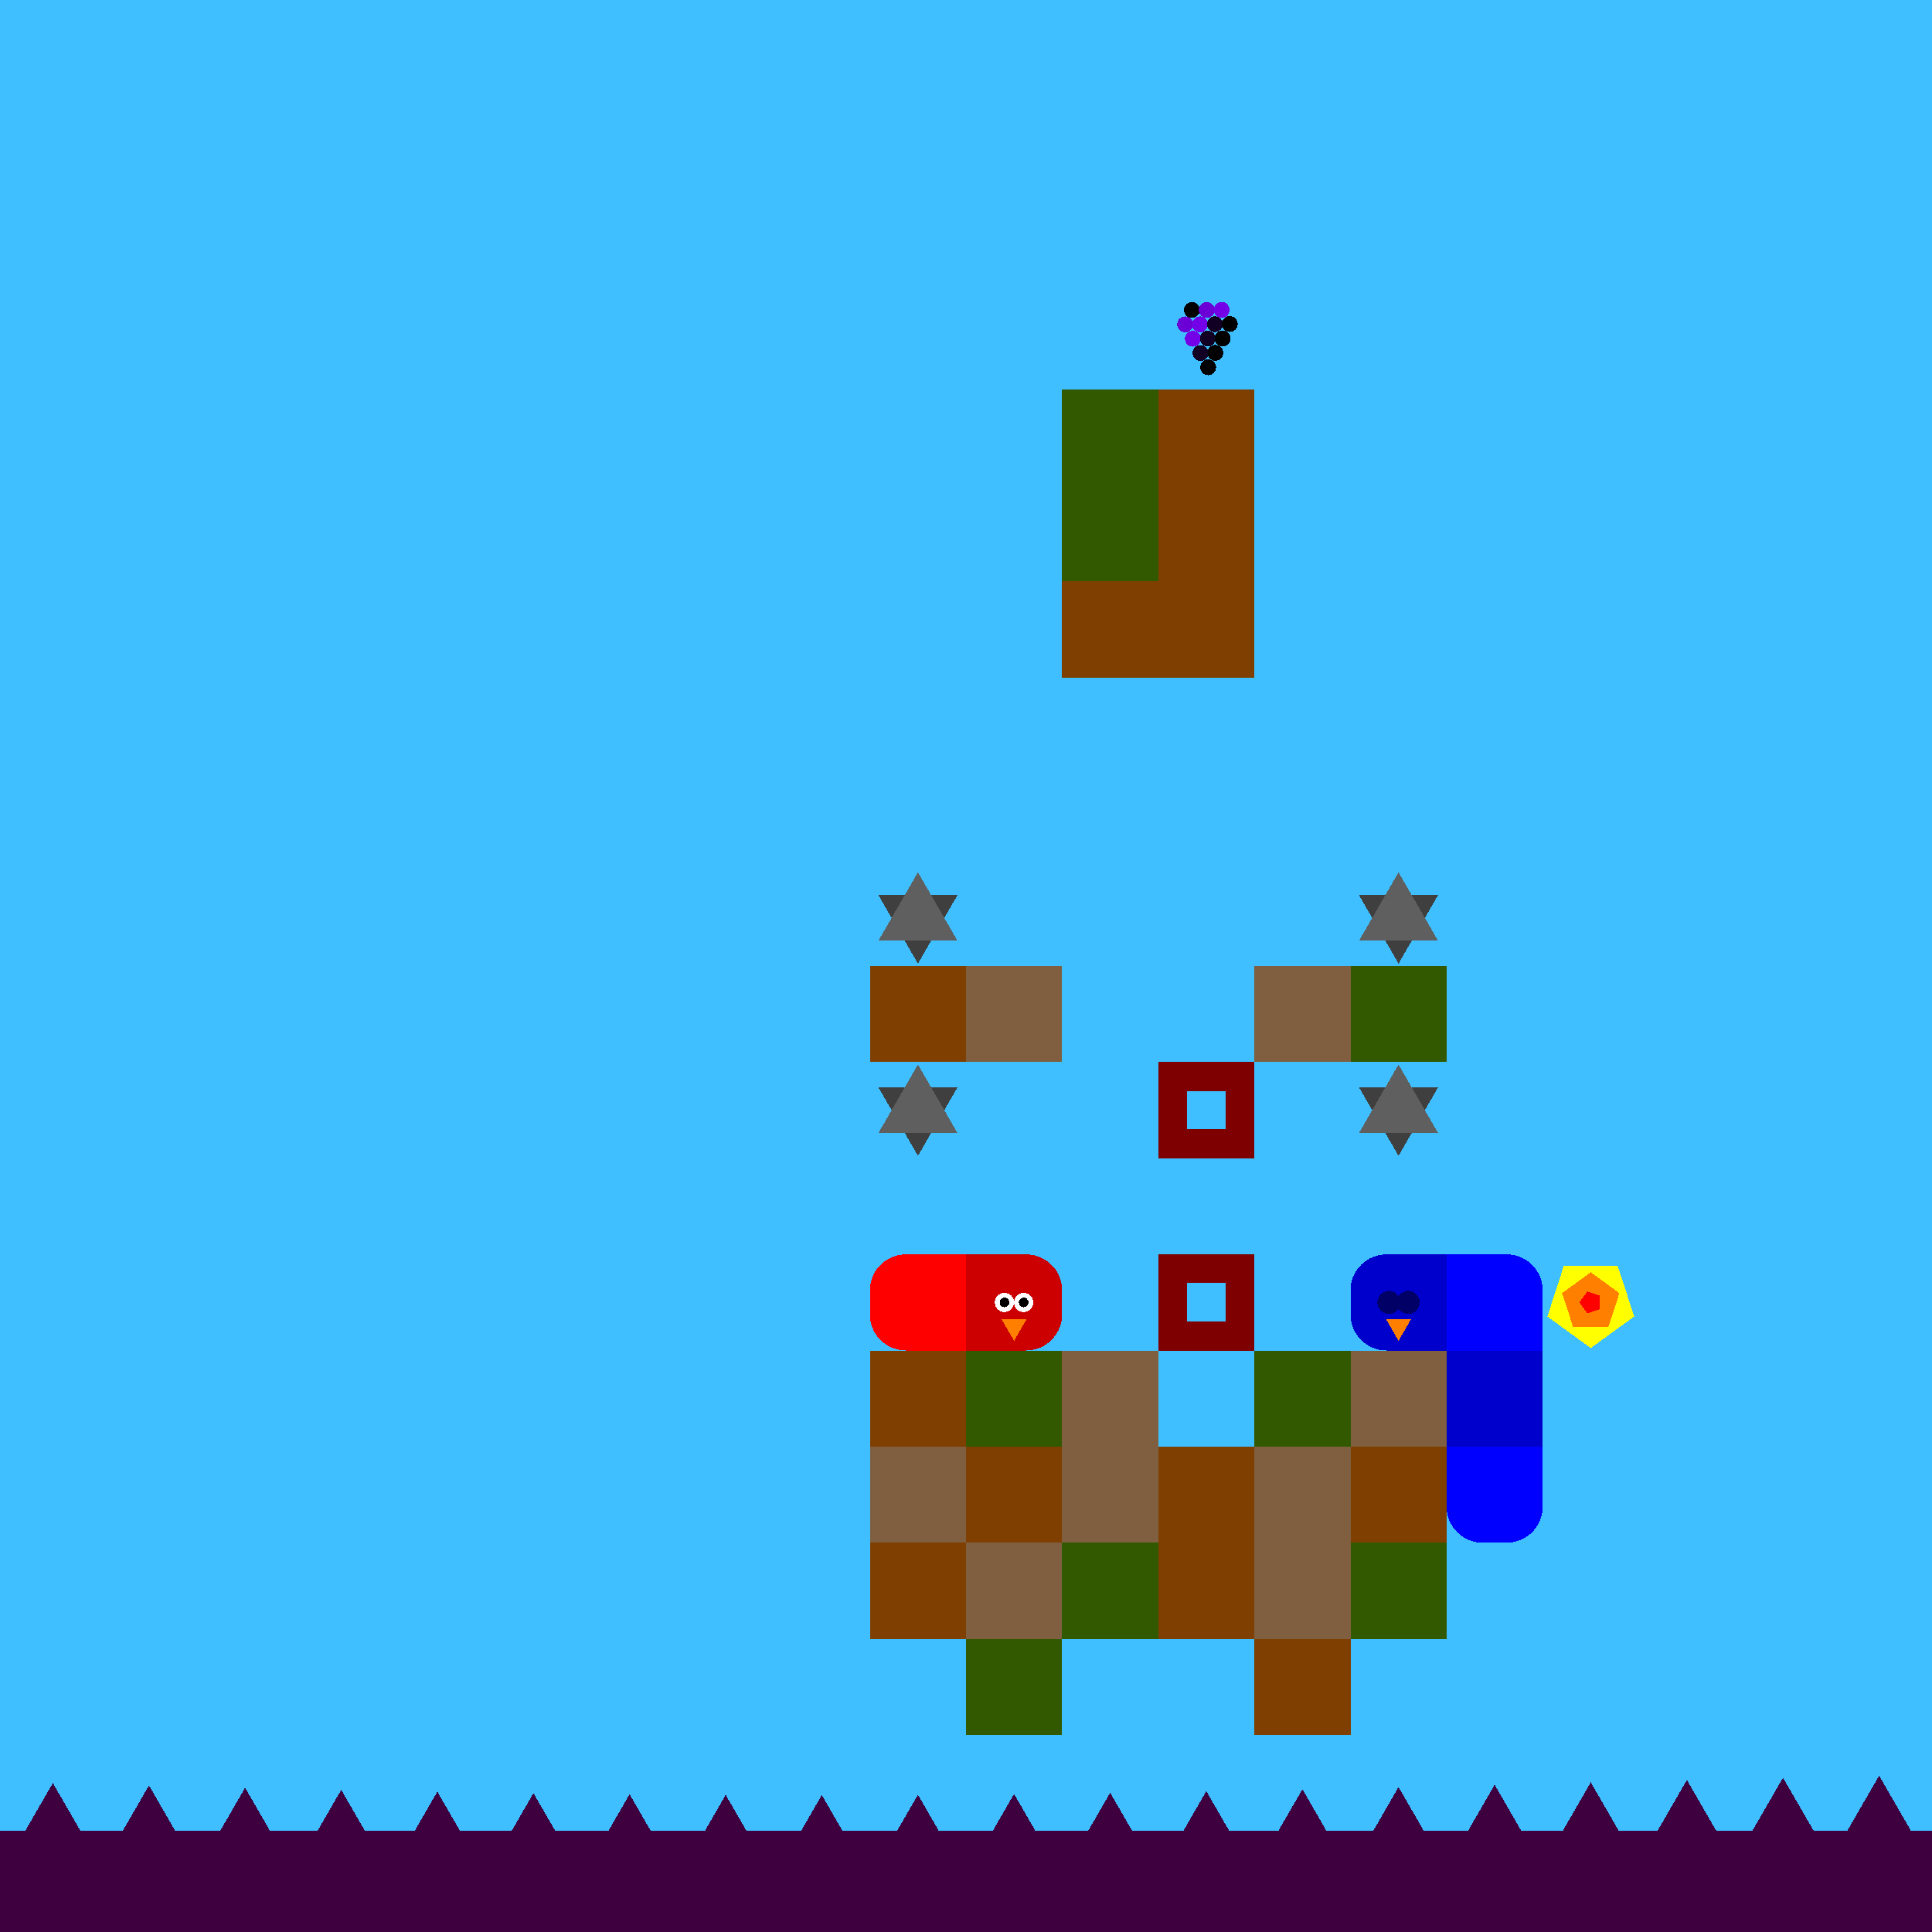
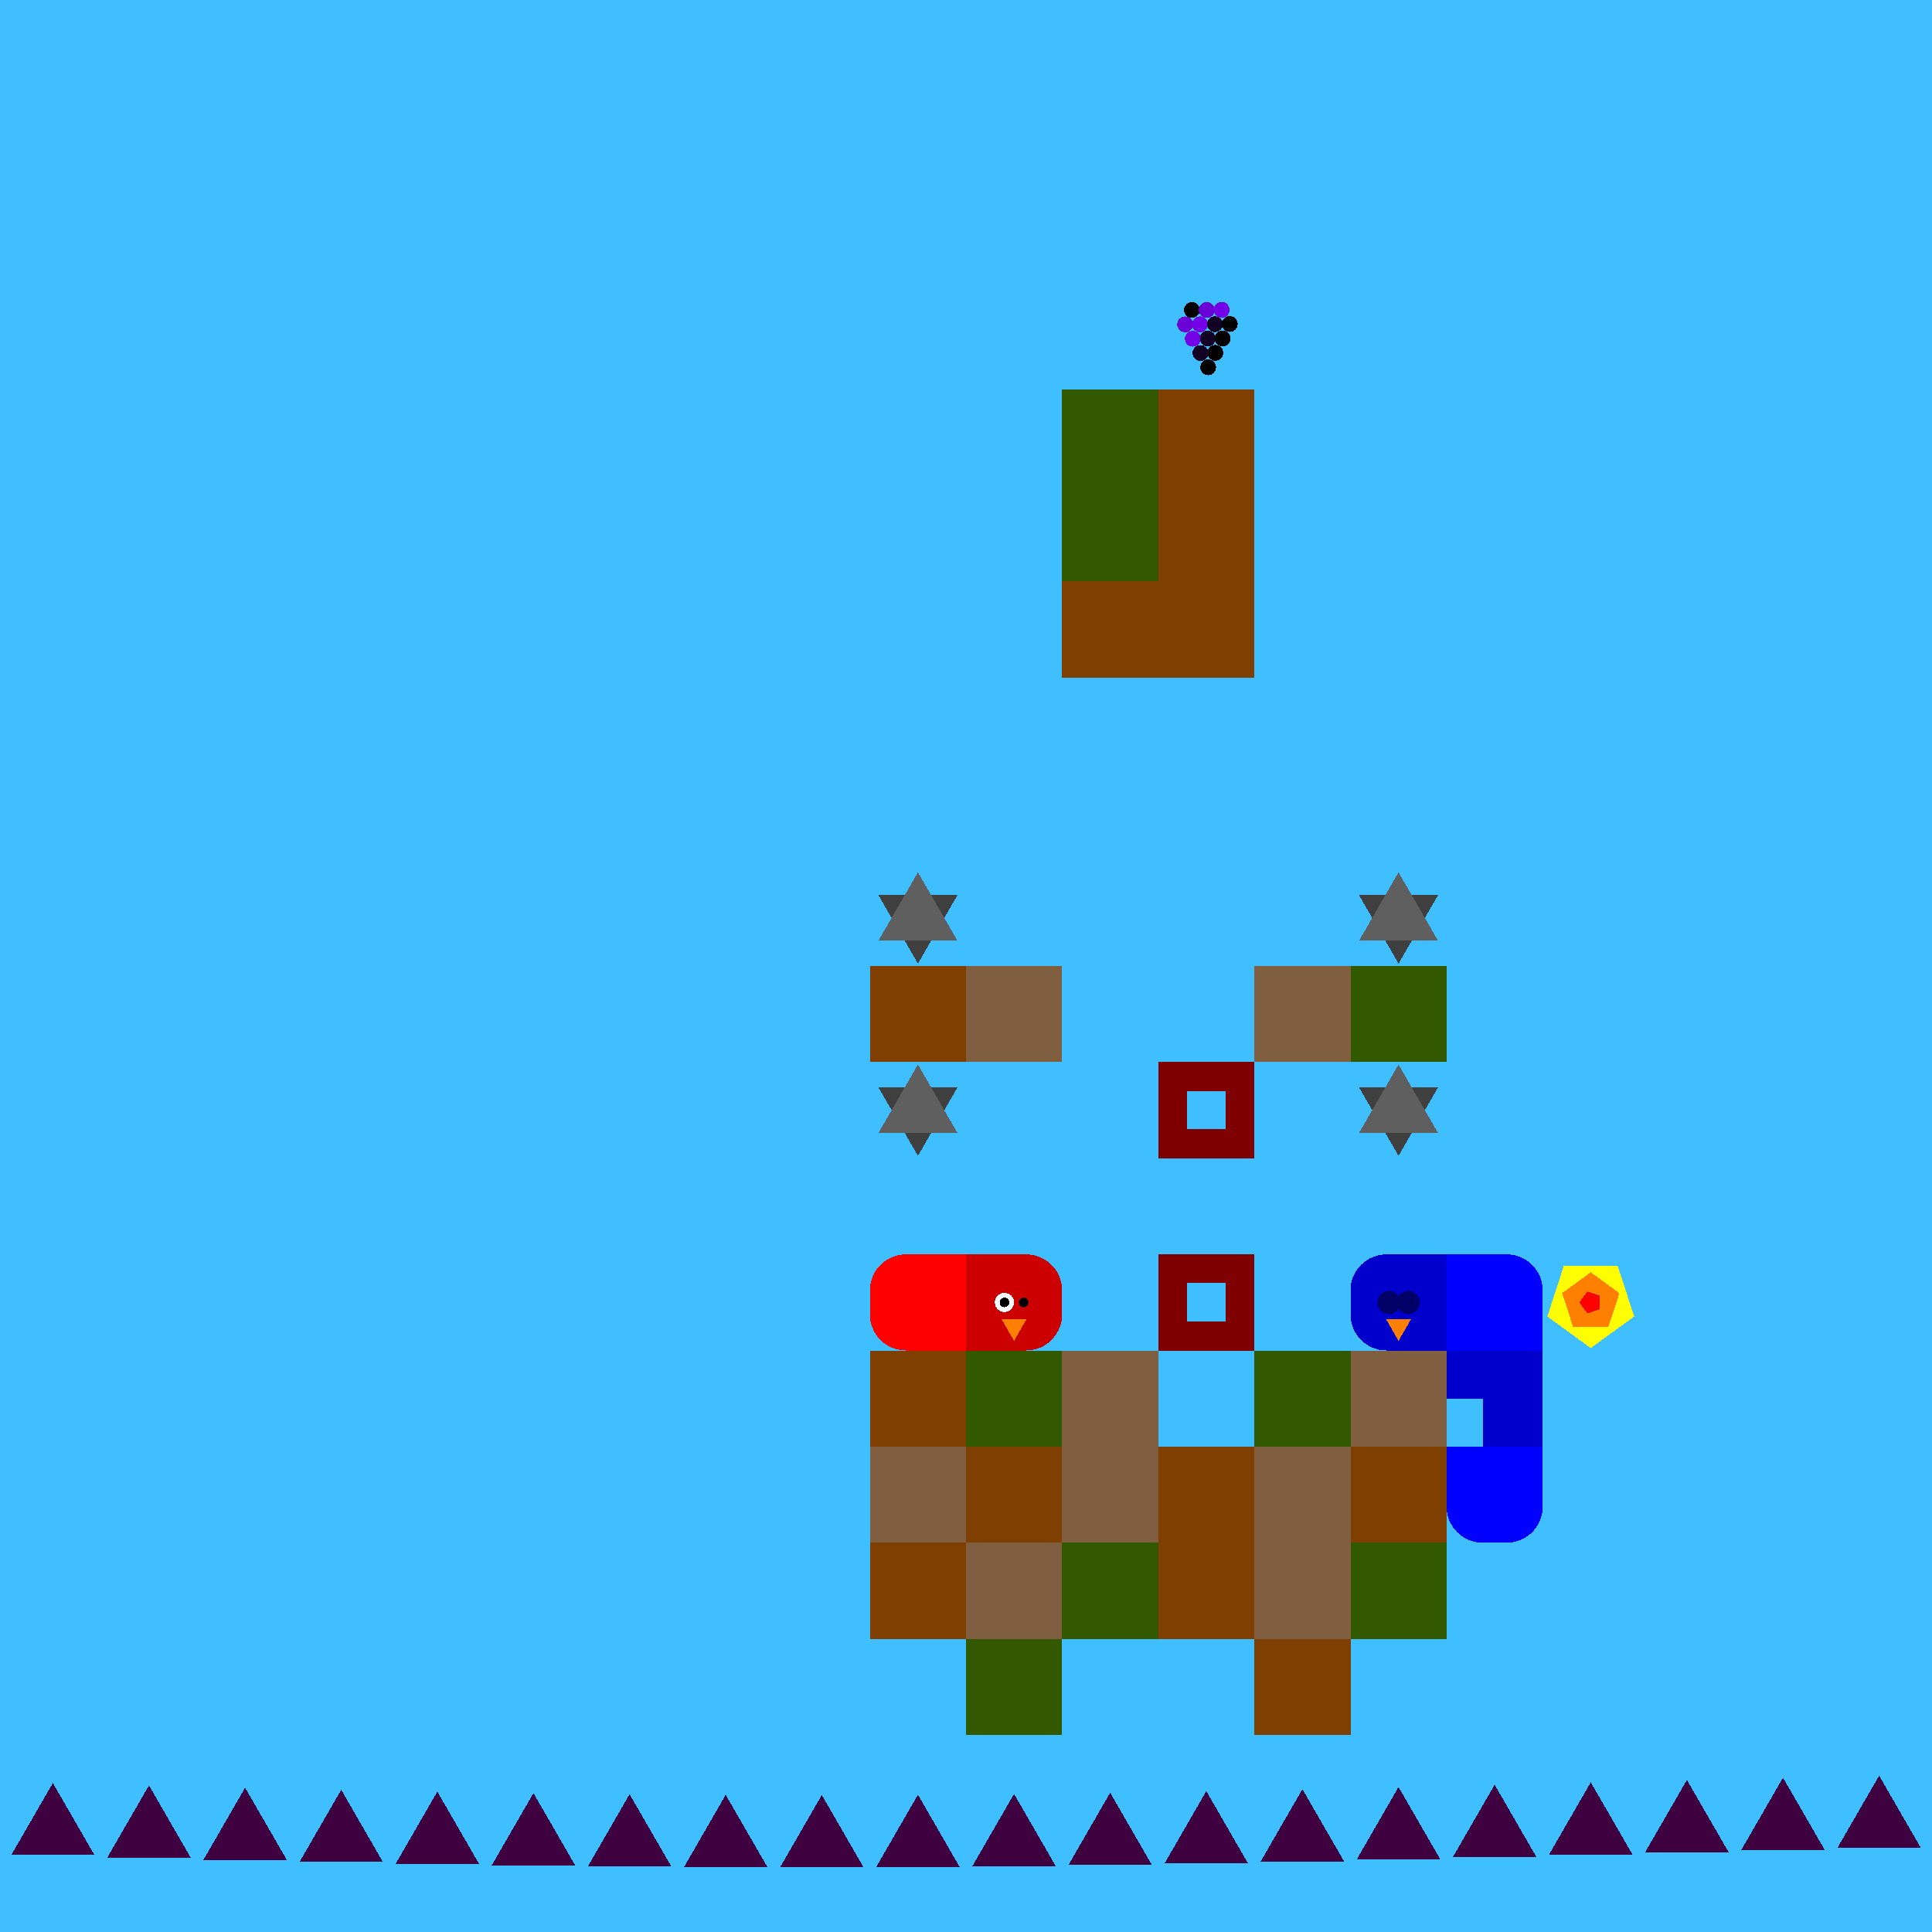
<svg xmlns="http://www.w3.org/2000/svg" version="1.1" width="403" height="403" viewBox="-1 -1 402 402" preserveAspectRatio="none" shape-rendering="crispEdges">
  <rect x="-20" y="-20" width="440" height="440" style="fill:rgb(63,191,255);" />
-   <rect x="-20" y="380" width="440" height="40" style="fill:rgb(63,0,63);" />
  <polygon points="190,199.5 198.227,185.25 181.773,185.25 190,199.5 " style="fill:rgb(63,63,63)" />
  <polygon points="198.227,194.75 190,180.5 181.773,194.75 198.227,194.75 " style="fill:rgb(95,95,95)" />
  <rect x="180" y="200" width="20" height="20" style="fill:rgb(127,63,0);" />
  <polygon points="190,239.5 198.227,225.25 181.773,225.25 190,239.5 " style="fill:rgb(63,63,63)" />
  <polygon points="198.227,234.75 190,220.5 181.773,234.75 198.227,234.75 " style="fill:rgb(95,95,95)" />
  <rect x="180" y="280" width="20" height="20" style="fill:rgb(127,63,0);" />
  <rect x="180" y="300" width="20" height="20" style="fill:rgb(127,95,63);" />
  <rect x="180" y="320" width="20" height="20" style="fill:rgb(127,63,0);" />
  <rect x="200" y="200" width="20" height="20" style="fill:rgb(127,95,63);" />
  <rect x="200" y="280" width="20" height="20" style="fill:rgb(51,89,0);" />
  <rect x="200" y="300" width="20" height="20" style="fill:rgb(127,63,0);" />
  <rect x="200" y="320" width="20" height="20" style="fill:rgb(127,95,63);" />
  <g style="fill:rgb(51,89,0);">
    <rect x="200" y="340" width="20" height="20" />
    <rect x="220" y="80" width="20" height="20" />
    <rect x="220" y="100" width="20" height="20" />
  </g>
  <rect x="220" y="120" width="20" height="20" style="fill:rgb(127,63,0);" />
  <g style="fill:rgb(127,95,63);">
    <rect x="220" y="280" width="20" height="20" />
    <rect x="220" y="300" width="20" height="20" />
  </g>
  <rect x="220" y="320" width="20" height="20" style="fill:rgb(51,89,0);" />
  <g style="fill:rgb(127,63,0);">
    <rect x="240" y="80" width="20" height="20" />
    <rect x="240" y="100" width="20" height="20" />
    <rect x="240" y="120" width="20" height="20" />
    <rect x="240" y="300" width="20" height="20" />
    <rect x="240" y="320" width="20" height="20" />
  </g>
  <rect x="260" y="200" width="20" height="20" style="fill:rgb(127,95,63);" />
  <rect x="260" y="280" width="20" height="20" style="fill:rgb(51,89,0);" />
  <g style="fill:rgb(127,95,63);">
    <rect x="260" y="300" width="20" height="20" />
    <rect x="260" y="320" width="20" height="20" />
  </g>
  <rect x="260" y="340" width="20" height="20" style="fill:rgb(127,63,0);" />
  <polygon points="290,199.5 298.227,185.25 281.773,185.25 290,199.5 " style="fill:rgb(63,63,63)" />
  <polygon points="298.227,194.75 290,180.5 281.773,194.75 298.227,194.75 " style="fill:rgb(95,95,95)" />
  <rect x="280" y="200" width="20" height="20" style="fill:rgb(51,89,0);" />
  <polygon points="290,239.5 298.227,225.25 281.773,225.25 290,239.5 " style="fill:rgb(63,63,63)" />
  <polygon points="298.227,234.75 290,220.5 281.773,234.75 298.227,234.75 " style="fill:rgb(95,95,95)" />
  <rect x="280" y="280" width="20" height="20" style="fill:rgb(127,95,63);" />
  <rect x="280" y="300" width="20" height="20" style="fill:rgb(127,63,0);" />
  <rect x="280" y="320" width="20" height="20" style="fill:rgb(51,89,0);" />
  <polygon points="-30,369.026 -38.66,384.026 -21.34,384.026 -30,369.026 " style="fill:rgb(63,0,63)" />
  <polygon points="-10,369.503 -18.66,384.503 -1.34,384.503 -10,369.503 " style="fill:rgb(63,0,63)" />
  <polygon points="10,370 1.34,385 18.66,385 10,370 " style="fill:rgb(63,0,63)" />
  <polygon points="30,370.497 21.34,385.497 38.66,385.497 30,370.497 " style="fill:rgb(63,0,63)" />
  <polygon points="50,370.974 41.34,385.974 58.66,385.974 50,370.974 " style="fill:rgb(63,0,63)" />
  <polygon points="70,371.412 61.34,386.412 78.66,386.412 70,371.412 " style="fill:rgb(63,0,63)" />
  <polygon points="90,371.793 81.34,386.793 98.66,386.793 90,371.793 " style="fill:rgb(63,0,63)" />
  <polygon points="110,372.104 101.34,387.104 118.66,387.104 110,372.104 " style="fill:rgb(63,0,63)" />
  <polygon points="130,372.33 121.34,387.33 138.66,387.33 130,372.33 " style="fill:rgb(63,0,63)" />
  <polygon points="150,372.464 141.34,387.464 158.66,387.464 150,372.464 " style="fill:rgb(63,0,63)" />
  <polygon points="170,372.499 161.34,387.499 178.66,387.499 170,372.499 " style="fill:rgb(63,0,63)" />
  <polygon points="190,372.435 181.34,387.435 198.66,387.435 190,372.435 " style="fill:rgb(63,0,63)" />
  <polygon points="210,372.273 201.34,387.273 218.66,387.273 210,372.273 " style="fill:rgb(63,0,63)" />
  <polygon points="230,372.021 221.34,387.021 238.66,387.021 230,372.021 " style="fill:rgb(63,0,63)" />
  <polygon points="250,371.689 241.34,386.689 258.66,386.689 250,371.689 " style="fill:rgb(63,0,63)" />
  <polygon points="270,371.289 261.34,386.289 278.66,386.289 270,371.289 " style="fill:rgb(63,0,63)" />
  <polygon points="290,370.837 281.34,385.837 298.66,385.837 290,370.837 " style="fill:rgb(63,0,63)" />
  <polygon points="310,370.353 301.34,385.353 318.66,385.353 310,370.353 " style="fill:rgb(63,0,63)" />
  <polygon points="330,369.854 321.34,384.854 338.66,384.854 330,369.854 " style="fill:rgb(63,0,63)" />
  <polygon points="350,369.361 341.34,384.361 358.66,384.361 350,369.361 " style="fill:rgb(63,0,63)" />
  <polygon points="370,368.894 361.34,383.894 378.66,383.894 370,368.894 " style="fill:rgb(63,0,63)" />
  <polygon points="390,368.47 381.34,383.47 398.66,383.47 390,368.47 " style="fill:rgb(63,0,63)" />
  <polygon points="410,368.108 401.34,383.108 418.66,383.108 410,368.108 " style="fill:rgb(63,0,63)" />
  <polygon points="430,367.821 421.34,382.821 438.66,382.821 430,367.821 " style="fill:rgb(63,0,63)" />
  <g style="fill:rgb(255,0,0);">
    <rect x="180" y="267.5" width="20" height="5" />
    <rect x="187.5" y="260" width="5" height="20" />
  </g>
  <circle cx="187.5" cy="267.5" r="7.5" style="fill:rgb(255,0,0);stroke-width:1" />
  <circle cx="187.5" cy="272.5" r="7.5" style="fill:rgb(255,0,0);stroke-width:1" />
  <g style="fill:rgb(255,0,0);">
    <rect x="190" y="260" width="10" height="10" />
    <rect x="190" y="270" width="10" height="10" />
  </g>
  <g style="fill:rgb(204,0,0);">
    <rect x="200" y="267.5" width="20" height="5" />
    <rect x="207.5" y="260" width="5" height="20" />
    <rect x="200" y="260" width="10" height="10" />
    <rect x="200" y="270" width="10" height="10" />
  </g>
  <circle cx="212.5" cy="267.5" r="7.5" style="fill:rgb(204,0,0);stroke-width:1" />
  <circle cx="212.5" cy="272.5" r="7.5" style="fill:rgb(204,0,0);stroke-width:1" />
-   <circle cx="212" cy="270" r="2" style="fill:rgb(255,255,255);stroke-width:1" />
  <circle cx="208" cy="270" r="2" style="fill:rgb(255,255,255);stroke-width:1" />
  <circle cx="212" cy="270" r="1" style="fill:rgb(0,0,0);stroke-width:1" />
  <circle cx="208" cy="270" r="1" style="fill:rgb(0,0,0);stroke-width:1" />
  <polygon points="207.402,273.5 210,278 212.598,273.5 207.402,273.5 " style="fill:rgb(255,127,0)" />
  <g style="fill:rgb(0,0,255);">
    <rect x="300" y="267.5" width="20" height="5" />
    <rect x="307.5" y="260" width="5" height="20" />
    <rect x="300" y="260" width="10" height="10" />
    <rect x="300" y="270" width="10" height="10" />
  </g>
  <circle cx="312.5" cy="267.5" r="7.5" style="fill:rgb(0,0,255);stroke-width:1" />
  <rect x="310" y="270" width="10" height="10" style="fill:rgb(0,0,255);" />
  <g style="fill:rgb(0,0,204);">
-     <rect x="300" y="287.5" width="20" height="5" />
    <rect x="307.5" y="280" width="5" height="20" />
    <rect x="300" y="280" width="10" height="10" />
-     <rect x="300" y="290" width="10" height="10" />
    <rect x="310" y="280" width="10" height="10" />
    <rect x="310" y="290" width="10" height="10" />
  </g>
  <g style="fill:rgb(0,0,255);">
    <rect x="300" y="307.5" width="20" height="5" />
    <rect x="307.5" y="300" width="5" height="20" />
    <rect x="300" y="300" width="10" height="10" />
  </g>
  <circle cx="307.5" cy="312.5" r="7.5" style="fill:rgb(0,0,255);stroke-width:1" />
  <rect x="310" y="300" width="10" height="10" style="fill:rgb(0,0,255);" />
  <circle cx="312.5" cy="312.5" r="7.5" style="fill:rgb(0,0,255);stroke-width:1" />
  <g style="fill:rgb(0,0,204);">
    <rect x="280" y="267.5" width="20" height="5" />
    <rect x="287.5" y="260" width="5" height="20" />
  </g>
  <circle cx="287.5" cy="267.5" r="7.5" style="fill:rgb(0,0,204);stroke-width:1" />
  <circle cx="287.5" cy="272.5" r="7.5" style="fill:rgb(0,0,204);stroke-width:1" />
  <g style="fill:rgb(0,0,204);">
    <rect x="290" y="260" width="10" height="10" />
    <rect x="290" y="270" width="10" height="10" />
  </g>
  <circle cx="292" cy="270" r="2.4" style="fill:rgb(0,0,102);stroke-width:1" />
  <circle cx="288" cy="270" r="2.4" style="fill:rgb(0,0,102);stroke-width:1" />
  <polygon points="287.402,273.5 290,278 292.598,273.5 287.402,273.5 " style="fill:rgb(255,127,0)" />
  <rect x="243" y="223" width="14" height="14" style="fill:none;stroke:rgb(127,0,0);stroke-width:6" />
  <rect x="243" y="263" width="14" height="14" style="fill:none;stroke:rgb(127,0,0);stroke-width:6" />
  <circle cx="247" cy="63.5" r="1.65" style="fill:rgb(0,0,0);stroke-width:1" />
  <circle cx="250.1" cy="63.495" r="1.65" style="fill:rgb(107,0,214);stroke-width:1" />
  <circle cx="253.199" cy="63.48" r="1.65" style="fill:rgb(115,0,231);stroke-width:1" />
  <circle cx="245.6" cy="66.495" r="1.65" style="fill:rgb(107,0,214);stroke-width:1" />
  <circle cx="248.699" cy="66.48" r="1.65" style="fill:rgb(115,0,231);stroke-width:1" />
  <circle cx="251.796" cy="66.455" r="1.65" style="fill:rgb(17,0,35);stroke-width:1" />
  <circle cx="254.889" cy="66.421" r="1.65" style="fill:rgb(-96,0,-192);stroke-width:1" />
  <circle cx="247.199" cy="69.48" r="1.65" style="fill:rgb(115,0,231);stroke-width:1" />
  <circle cx="250.296" cy="69.455" r="1.65" style="fill:rgb(17,0,35);stroke-width:1" />
  <circle cx="253.389" cy="69.421" r="1.65" style="fill:rgb(-96,0,-192);stroke-width:1" />
  <circle cx="248.796" cy="72.455" r="1.65" style="fill:rgb(17,0,35);stroke-width:1" />
  <circle cx="251.889" cy="72.421" r="1.65" style="fill:rgb(-96,0,-192);stroke-width:1" />
  <circle cx="250.389" cy="75.421" r="1.65" style="fill:rgb(-96,0,-192);stroke-width:1" />
  <polygon points="330,279.5 339.035,272.936 335.584,262.314 324.416,262.314 320.965,272.936 330,279.5 " style="fill:rgb(255,255,0)" />
  <polygon points="333.685,275.073 335.963,268.062 330,263.73 324.037,268.062 326.315,275.073 333.685,275.073 " style="fill:rgb(255,127,0)" />
  <polygon points="331.921,271.396 331.921,268.604 329.266,267.741 327.625,270 329.266,272.259 331.921,271.396 " style="fill:rgb(255,0,0)" />
  <path d="M 250 230 L 250 270 " stroke="rgb(102,0,0)" stroke-width="0.025" fill="none" />
</svg>